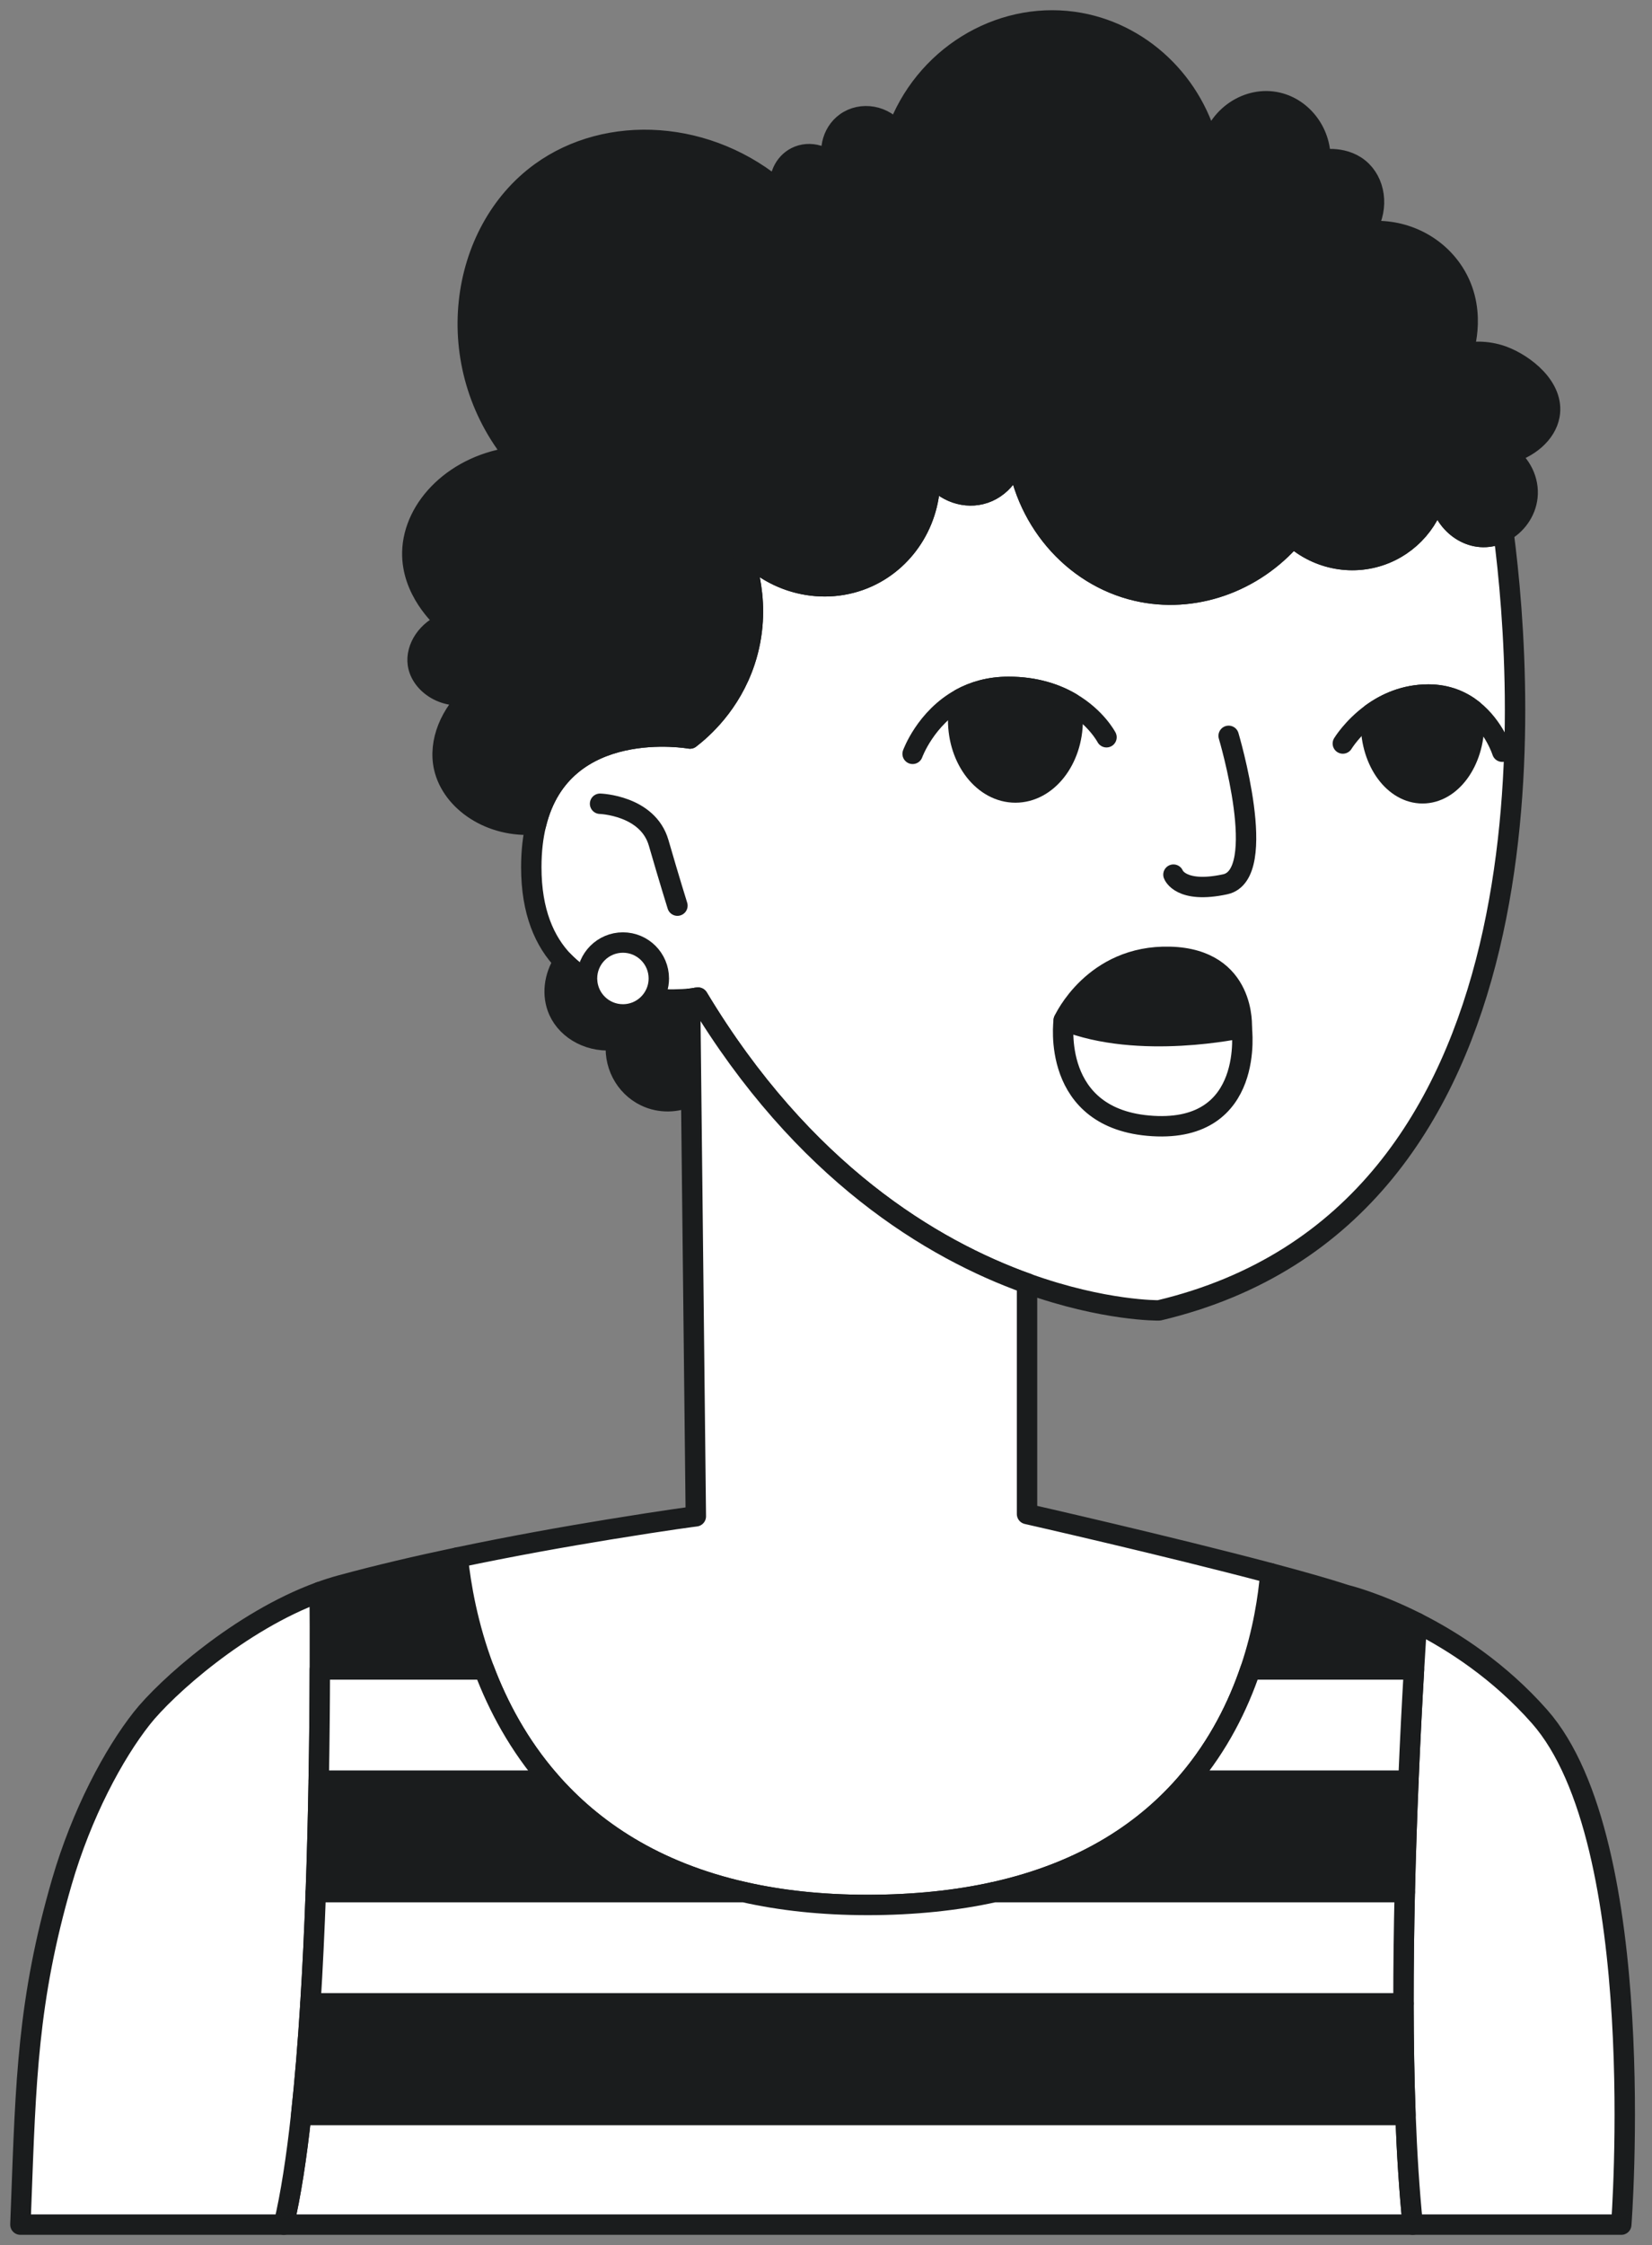
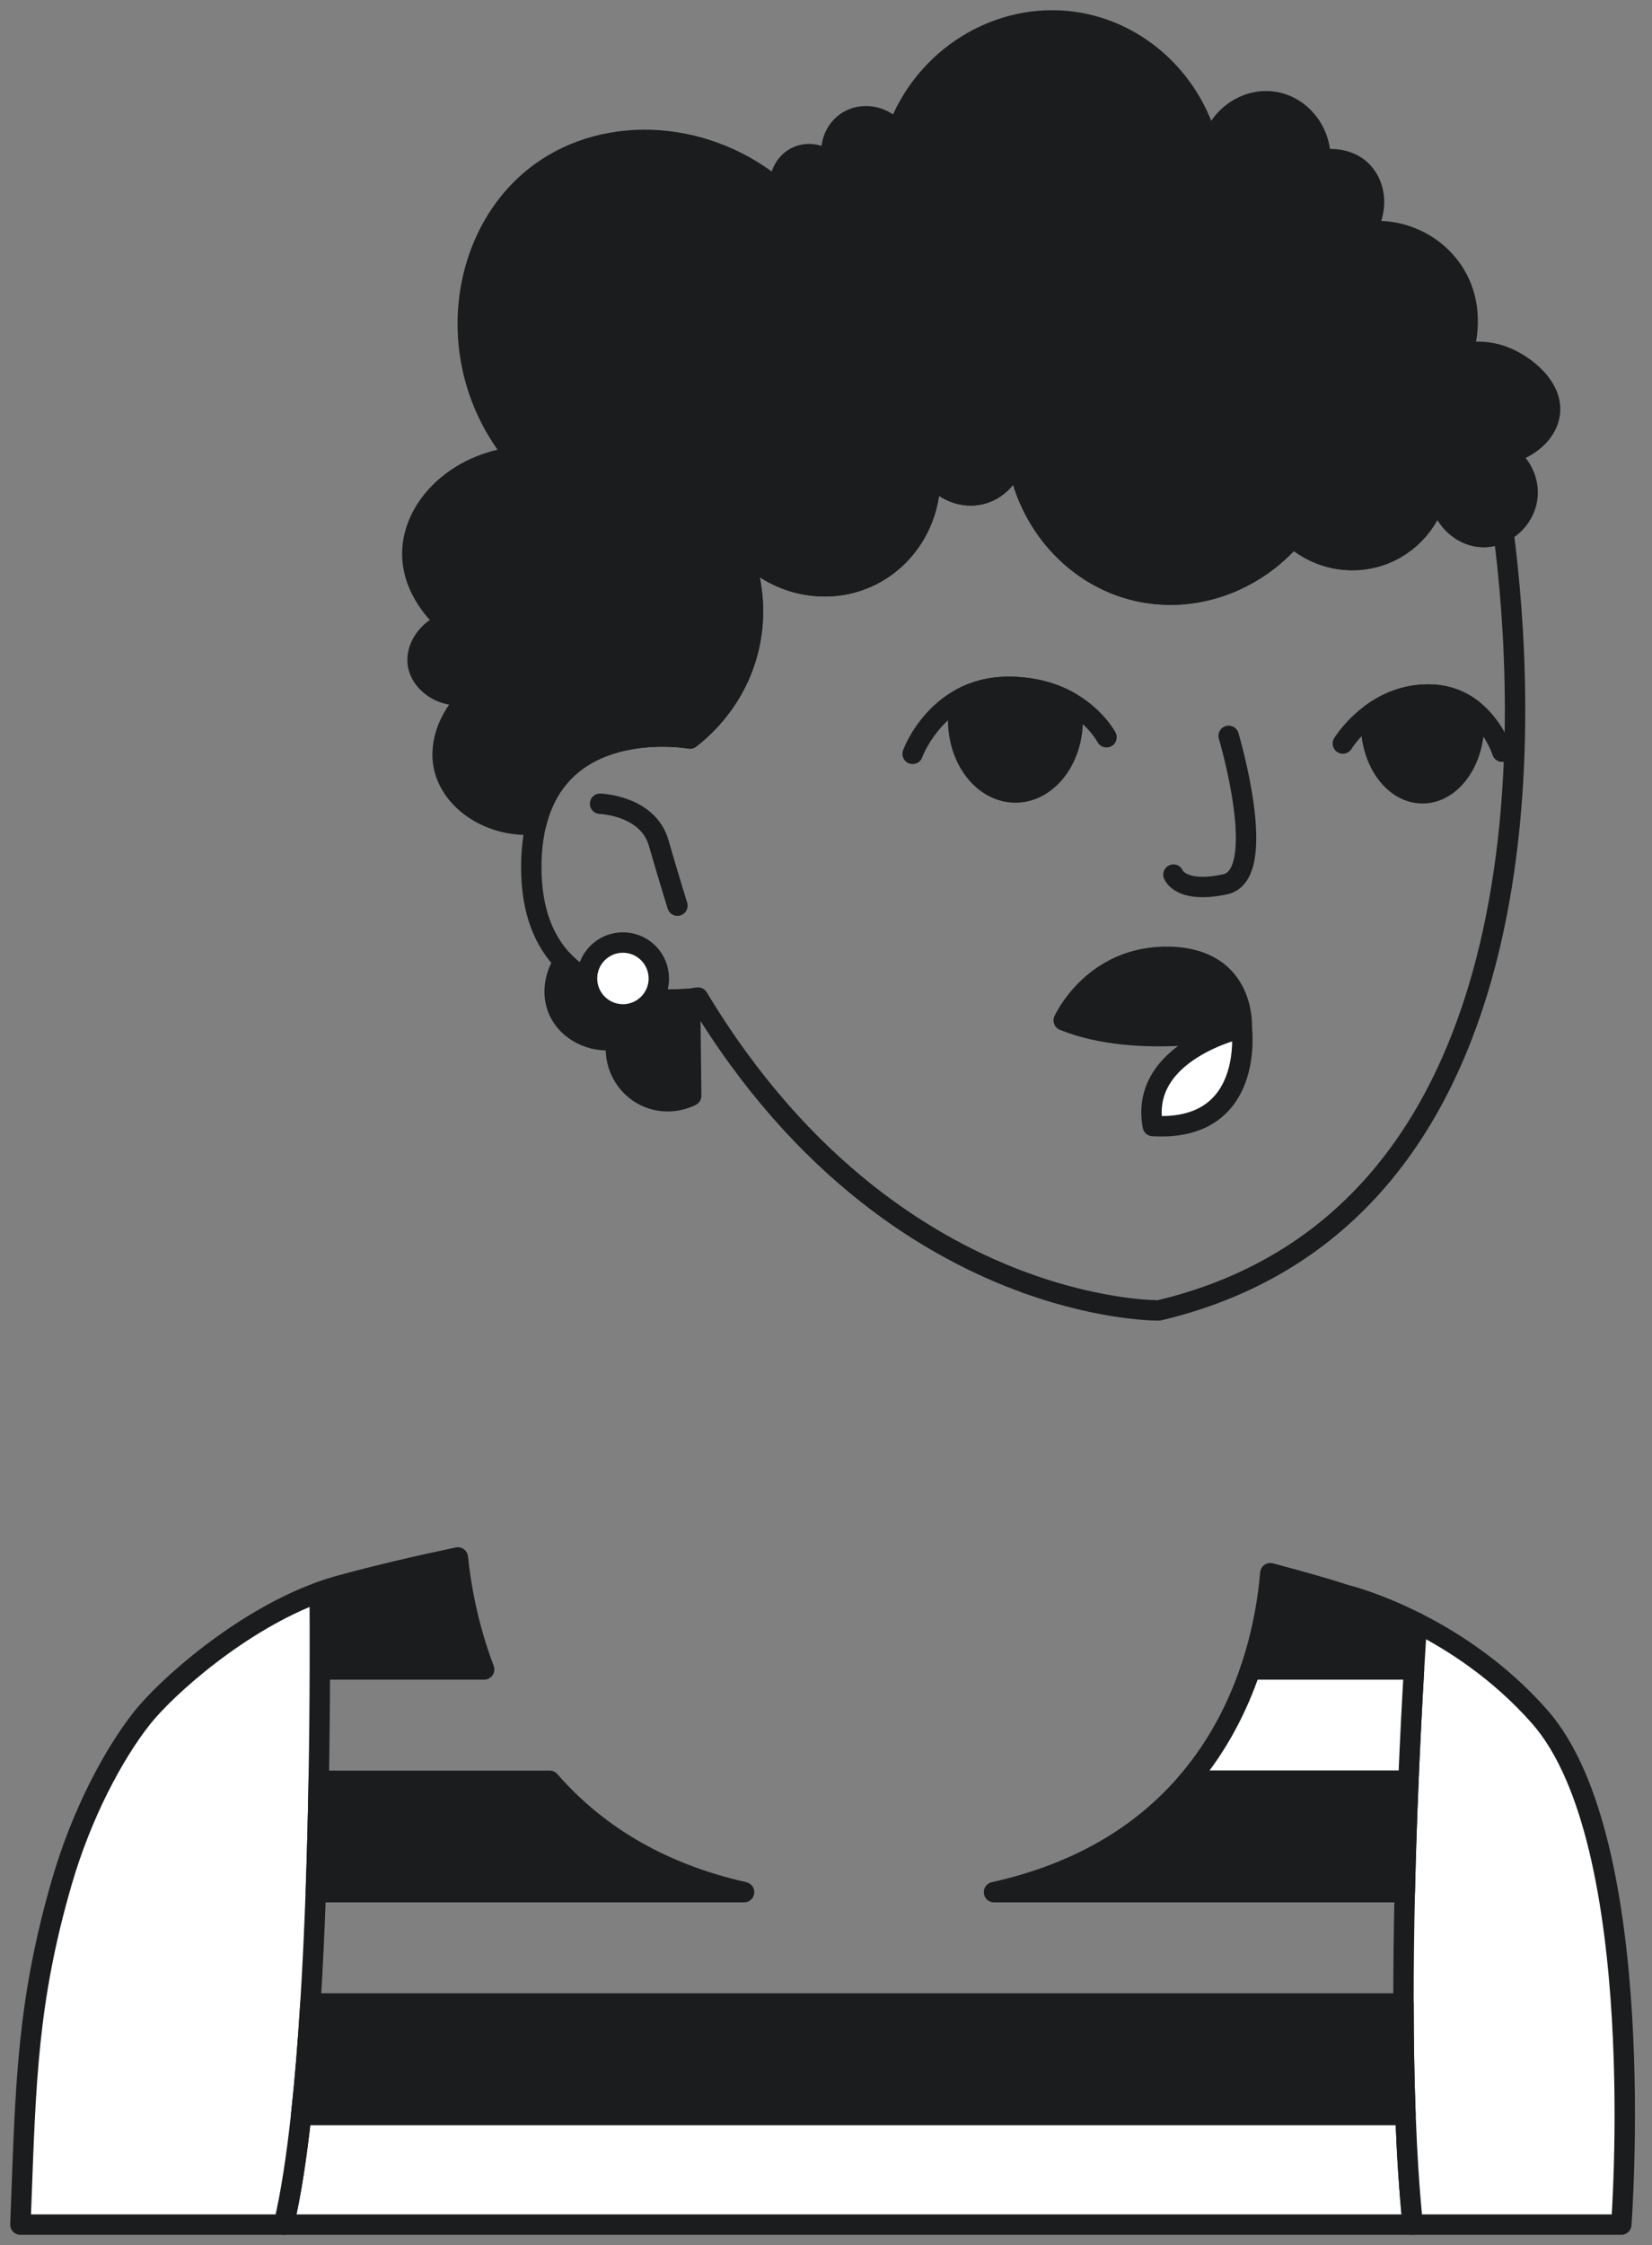
<svg xmlns="http://www.w3.org/2000/svg" fill="none" height="100%" overflow="visible" preserveAspectRatio="none" style="display: block;" viewBox="0 0 81 110" width="100%">
  <rect x="0" y="0" width="81" height="110" fill="#808080" stroke="none" />
  <g id="Group 138">
    <path d="M31.995 48.935C32.769 49.003 33.428 48.972 33.818 48.937C33.825 48.936 33.831 48.936 33.837 48.935" id="Vector" stroke="#1A1C1D" stroke-linecap="round" stroke-linejoin="round" />
    <g id="Vector_2">
-       <path d="M28.784 47.996C28.377 47.761 27.991 47.47 27.645 47.113C26.706 46.144 26.05 44.682 26.05 42.492C26.05 41.699 26.132 41.003 26.282 40.392C27.57 35.067 33.83 36.186 33.83 36.186C34.418 35.732 35.825 34.516 36.525 32.402C37.436 29.654 36.512 27.316 36.254 26.718C37.791 28.62 40.402 29.248 42.548 28.275C44.498 27.389 45.72 25.337 45.592 23.132C46.145 24.011 47.169 24.442 48.096 24.214C49.077 23.975 49.801 23.034 49.819 21.951C50.149 25.384 52.565 28.215 55.743 28.951C58.505 29.591 61.463 28.56 63.389 26.312C64.626 27.434 66.395 27.751 67.923 27.124C69.372 26.53 70.385 25.177 70.562 23.605C70.381 25.074 71.492 26.3 72.727 26.312C73.073 26.316 73.412 26.224 73.716 26.06C74.773 34.122 76.47 59.55 56.825 64.206C56.825 64.206 54.15 64.247 50.357 62.885C45.706 61.215 39.37 57.434 34.226 48.88C34.226 48.88 34.181 48.887 34.098 48.897C34.096 48.897 34.096 48.897 34.095 48.898" fill="white" />
      <path d="M28.784 47.996C28.377 47.761 27.991 47.47 27.645 47.113C26.706 46.144 26.05 44.682 26.05 42.492C26.05 41.699 26.132 41.003 26.282 40.392C27.57 35.067 33.83 36.186 33.83 36.186C34.418 35.732 35.825 34.516 36.525 32.402C37.436 29.654 36.512 27.316 36.254 26.718C37.791 28.62 40.402 29.248 42.548 28.275C44.498 27.389 45.72 25.337 45.592 23.132C46.145 24.011 47.169 24.442 48.096 24.214C49.077 23.975 49.801 23.034 49.819 21.951C50.149 25.384 52.565 28.215 55.743 28.951C58.505 29.591 61.463 28.56 63.389 26.312C64.626 27.434 66.395 27.751 67.923 27.124C69.372 26.53 70.385 25.177 70.562 23.605C70.381 25.074 71.492 26.3 72.727 26.312C73.073 26.316 73.412 26.224 73.716 26.06C74.773 34.122 76.47 59.55 56.825 64.206C56.825 64.206 54.15 64.247 50.357 62.885C45.706 61.215 39.37 57.434 34.226 48.88C34.226 48.88 34.181 48.887 34.098 48.897C34.096 48.897 34.096 48.897 34.095 48.898" stroke="#1A1C1D" stroke-linecap="round" stroke-linejoin="round" />
    </g>
    <path d="M34.095 48.898C34.044 48.908 33.962 48.924 33.837 48.935" id="Vector_3" stroke="#1A1C1D" stroke-linecap="round" stroke-linejoin="round" />
    <path d="M49.819 21.951C49.804 21.805 49.794 21.657 49.787 21.508C49.812 21.657 49.821 21.806 49.819 21.951Z" id="Vector_4" stroke="#1A1C1D" stroke-linecap="round" stroke-linejoin="round" />
    <g id="Vector_5">
      <path d="M75.975 20.357C75.81 21.249 74.955 21.974 73.877 22.251C74.587 22.736 74.978 23.544 74.892 24.349C74.812 25.091 74.337 25.726 73.716 26.059C73.412 26.224 73.072 26.315 72.727 26.312C71.492 26.299 70.38 25.073 70.562 23.605C70.385 25.176 69.371 26.53 67.922 27.123C66.395 27.75 64.625 27.433 63.389 26.312C61.463 28.559 58.505 29.59 55.742 28.95C52.565 28.215 50.149 25.383 49.819 21.95C49.821 21.805 49.812 21.657 49.787 21.508C49.794 21.657 49.804 21.804 49.819 21.95C49.801 23.033 49.077 23.974 48.096 24.214C47.169 24.441 46.145 24.01 45.592 23.132C45.72 25.337 44.497 27.389 42.547 28.274C40.401 29.247 37.791 28.62 36.254 26.717C36.512 27.315 37.435 29.654 36.525 32.402C35.825 34.515 34.417 35.731 33.83 36.186C33.83 36.186 27.57 35.066 26.281 40.392C24.05 40.584 22.154 39.266 21.773 37.612C21.485 36.355 22.08 34.945 23.195 33.958C21.876 34.375 20.631 33.532 20.488 32.537C20.375 31.753 20.942 30.85 21.909 30.507C21.609 30.242 20.177 28.923 20.217 27.056C20.265 24.857 22.339 22.723 25.292 22.387C21.554 17.853 22.486 11.364 26.511 8.447C29.797 6.065 34.776 6.333 38.284 9.395C38.12 8.706 38.441 8.004 39.029 7.704C39.699 7.362 40.575 7.612 40.991 8.312C40.549 7.508 40.775 6.513 41.465 6.012C42.23 5.455 43.385 5.641 43.968 6.485C45.281 2.805 48.953 0.563 52.629 1.072C55.896 1.524 58.6 4.071 59.329 7.432C59.551 5.817 61.058 4.743 62.509 4.997C63.782 5.219 64.773 6.422 64.742 7.838C64.84 7.819 65.991 7.602 66.772 8.379C67.494 9.1 67.591 10.366 66.907 11.357C68.572 11.142 70.217 11.845 71.171 13.185C72.489 15.038 71.779 17.123 71.712 17.312C72.114 17.234 72.858 17.151 73.674 17.447C74.752 17.839 76.228 18.992 75.975 20.357Z" fill="#1A1C1D" />
      <path d="M49.819 21.95C50.149 25.383 52.565 28.215 55.742 28.95C58.505 29.59 61.463 28.559 63.389 26.312C64.625 27.433 66.395 27.75 67.922 27.123C69.371 26.53 70.385 25.176 70.562 23.605C70.38 25.073 71.492 26.299 72.727 26.312C73.072 26.315 73.412 26.224 73.716 26.059C74.337 25.726 74.812 25.091 74.892 24.349C74.978 23.544 74.587 22.736 73.877 22.251C74.955 21.974 75.81 21.249 75.975 20.357C76.228 18.992 74.752 17.839 73.674 17.447C72.858 17.151 72.114 17.234 71.712 17.312C71.779 17.123 72.489 15.038 71.171 13.185C70.217 11.845 68.572 11.142 66.907 11.357C67.591 10.366 67.494 9.1 66.772 8.379C65.991 7.602 64.84 7.819 64.742 7.838C64.773 6.422 63.782 5.219 62.509 4.997C61.058 4.743 59.551 5.817 59.329 7.432C58.6 4.071 55.896 1.524 52.629 1.072C48.953 0.563 45.281 2.805 43.968 6.485C43.385 5.641 42.23 5.455 41.465 6.012C40.775 6.513 40.549 7.508 40.991 8.312C40.575 7.612 39.699 7.362 39.029 7.704C38.441 8.004 38.12 8.706 38.284 9.395C34.776 6.333 29.797 6.065 26.511 8.447C22.486 11.364 21.554 17.853 25.292 22.387C22.339 22.723 20.265 24.857 20.217 27.056C20.177 28.923 21.609 30.242 21.909 30.507C20.942 30.85 20.375 31.753 20.488 32.537C20.631 33.532 21.876 34.375 23.195 33.958C22.08 34.945 21.485 36.355 21.773 37.612C22.154 39.266 24.05 40.584 26.281 40.392C27.57 35.066 33.83 36.186 33.83 36.186C34.417 35.731 35.825 34.515 36.525 32.402C37.435 29.654 36.512 27.315 36.254 26.717C37.791 28.62 40.401 29.247 42.547 28.274C44.497 27.389 45.72 25.337 45.592 23.132C46.145 24.01 47.169 24.441 48.096 24.214C49.077 23.974 49.801 23.033 49.819 21.95ZM49.819 21.95C49.821 21.805 49.812 21.657 49.787 21.508C49.794 21.657 49.804 21.804 49.819 21.95Z" stroke="#1A1C1D" stroke-linecap="round" stroke-linejoin="round" />
    </g>
    <path d="M33.89 53.688C33.196 54.03 32.37 54.057 31.654 53.716C30.628 53.228 30.039 52.091 30.232 50.942C29 51.123 27.832 50.507 27.39 49.521C27.052 48.766 27.163 47.849 27.645 47.112C27.991 47.469 28.377 47.76 28.784 47.996C28.812 48.943 29.589 49.702 30.543 49.702C31.146 49.702 31.678 49.398 31.995 48.935C32.77 49.003 33.428 48.971 33.819 48.937C33.825 48.936 33.831 48.936 33.837 48.935L33.89 53.688Z" fill="#1A1C1D" id="Vector_6" stroke="#1A1C1D" stroke-linecap="round" stroke-linejoin="round" />
    <path d="M29.422 39.381C29.422 39.381 31.763 39.457 32.295 41.298C32.828 43.141 33.215 44.374 33.215 44.374" id="Vector_7" stroke="#1A1C1D" stroke-linecap="round" stroke-linejoin="round" />
    <path d="M15.683 81.798C15.687 80.311 15.683 79.018 15.676 78.004C16.017 77.88 16.359 77.77 16.702 77.676C18.557 77.171 20.521 76.715 22.448 76.31C22.589 77.67 22.927 79.658 23.738 81.798H15.683Z" fill="#1A1C1D" id="Vector_8" stroke="#1A1C1D" stroke-linecap="round" stroke-linejoin="round" />
    <path d="M69.469 79.514C69.426 80.179 69.379 80.947 69.33 81.798H61.309C61.935 79.949 62.187 78.26 62.286 77.082C63.751 77.471 65.056 77.841 65.986 78.145C65.986 78.145 67.466 78.5 69.469 79.514Z" fill="#1A1C1D" id="Vector_9" stroke="#1A1C1D" stroke-linecap="round" stroke-linejoin="round" />
-     <path d="M23.738 81.798C22.927 79.658 22.588 77.67 22.447 76.311C25.119 75.749 27.718 75.288 29.848 74.941C32.878 74.447 34.118 74.295 34.118 74.295L33.89 53.688L33.837 48.935C33.961 48.923 34.043 48.908 34.094 48.897C34.095 48.897 34.096 48.897 34.098 48.897C34.181 48.886 34.225 48.879 34.225 48.879C39.37 57.434 45.706 61.214 50.357 62.884V74.182C50.357 74.182 57.258 75.747 62.286 77.082C62.187 78.26 61.935 79.949 61.309 81.798C60.707 83.574 59.758 85.497 58.268 87.254C56.25 89.636 53.236 91.713 48.737 92.709C46.926 93.112 44.873 93.338 42.548 93.338C40.223 93.338 38.269 93.112 36.483 92.709C32.075 91.717 29.04 89.651 26.952 87.254C25.437 85.515 24.42 83.602 23.738 81.798Z" fill="white" id="Vector_10" stroke="#1A1C1D" stroke-linecap="round" stroke-linejoin="round" />
    <path d="M69.268 109H13.913C14.26 107.544 14.542 105.697 14.768 103.621H68.913C68.984 105.53 69.099 107.349 69.268 109Z" fill="white" id="Vector_11" stroke="#1A1C1D" stroke-linecap="round" stroke-linejoin="round" />
    <path d="M15.675 78.004C15.682 79.019 15.687 80.311 15.682 81.798C15.678 83.422 15.662 85.278 15.627 87.254C15.597 89.003 15.55 90.848 15.484 92.709C15.418 94.535 15.332 96.378 15.221 98.165C15.102 100.077 14.953 101.925 14.768 103.62C14.541 105.696 14.26 107.543 13.913 109H1L1.038 108.007C1.264 101.993 1.354 97.998 3.03 92.219C4.009 88.85 5.572 85.94 6.954 84.189C8.128 82.701 11.766 79.427 15.675 78.004Z" fill="white" id="Vector_12" stroke="#1A1C1D" stroke-linecap="round" stroke-linejoin="round" />
    <path d="M79.494 109H69.268C69.099 107.349 68.984 105.53 68.913 103.621C68.847 101.858 68.817 100.018 68.815 98.166C68.813 96.34 68.837 94.502 68.878 92.71C68.923 90.816 68.985 88.973 69.058 87.255C69.142 85.227 69.239 83.37 69.33 81.799C69.379 80.947 69.426 80.179 69.469 79.514C71.281 80.431 73.521 81.884 75.481 84.101C80.928 90.259 79.494 109 79.494 109Z" fill="white" id="Vector_13" stroke="#1A1C1D" stroke-linecap="round" stroke-linejoin="round" />
    <path d="M50.357 62.885V62.884" id="Vector_14" stroke="#1A1C1D" stroke-linecap="round" stroke-linejoin="round" />
    <path d="M54.253 36.123C54.253 36.123 53.752 35.159 52.516 34.435H52.515C51.774 34.001 50.769 33.654 49.449 33.654C48.506 33.654 47.732 33.889 47.103 34.234C45.381 35.176 44.747 36.936 44.747 36.936" id="Vector_15" stroke="#1A1C1D" stroke-linecap="round" stroke-linejoin="round" />
    <path d="M73.656 36.831C73.656 36.831 73.274 35.617 72.231 34.788C71.69 34.357 70.971 34.03 70.035 34.03C68.865 34.03 67.931 34.467 67.243 34.968C66.319 35.642 65.841 36.43 65.841 36.43" id="Vector_16" stroke="#1A1C1D" stroke-linecap="round" stroke-linejoin="round" />
    <path d="M52.596 35.278C52.596 37.239 51.338 38.83 49.788 38.83C48.237 38.83 46.98 37.239 46.98 35.278C46.98 34.914 47.023 34.563 47.103 34.234C47.732 33.889 48.506 33.654 49.449 33.654C50.769 33.654 51.774 34.001 52.515 34.435C52.567 34.705 52.595 34.988 52.595 35.278H52.596Z" fill="#1A1C1D" id="Vector_17" stroke="#1A1C1D" stroke-linecap="round" stroke-linejoin="round" />
    <path d="M72.277 35.43C72.277 37.329 71.145 38.869 69.748 38.869C68.35 38.869 67.219 37.33 67.219 35.43C67.219 35.274 67.227 35.119 67.243 34.968C67.931 34.467 68.865 34.03 70.035 34.03C70.971 34.03 71.69 34.358 72.231 34.788C72.262 34.995 72.277 35.21 72.277 35.43Z" fill="#1A1C1D" id="Vector_18" stroke="#1A1C1D" stroke-linecap="round" stroke-linejoin="round" />
    <path d="M60.242 36.054C60.242 36.054 62.272 42.855 60.073 43.328C57.874 43.802 57.536 42.854 57.536 42.854" id="Vector_19" stroke="#1A1C1D" stroke-linecap="round" stroke-linejoin="round" />
    <path d="M60.885 50.367C60.885 50.367 55.843 51.483 52.156 49.995C52.156 49.995 53.61 46.781 57.366 46.883C61.122 46.984 60.885 50.367 60.885 50.367Z" fill="#1A1C1D" id="Vector_20" stroke="#1A1C1D" stroke-linecap="round" stroke-linejoin="round" />
-     <path d="M56.522 55.171C51.482 54.867 52.156 49.995 52.156 49.995C55.843 51.483 60.885 50.367 60.885 50.367C60.885 50.367 61.562 55.475 56.522 55.171Z" fill="white" id="Vector_21" stroke="#1A1C1D" stroke-linecap="round" stroke-linejoin="round" />
-     <path d="M26.952 87.254H15.627C15.662 85.278 15.678 83.422 15.682 81.798H23.738C24.42 83.602 25.437 85.515 26.952 87.254Z" fill="white" id="Vector_22" stroke="#1A1C1D" stroke-linecap="round" stroke-linejoin="round" />
+     <path d="M56.522 55.171C55.843 51.483 60.885 50.367 60.885 50.367C60.885 50.367 61.562 55.475 56.522 55.171Z" fill="white" id="Vector_21" stroke="#1A1C1D" stroke-linecap="round" stroke-linejoin="round" />
    <path d="M36.483 92.71H15.485C15.551 90.848 15.597 89.004 15.627 87.254H26.952C29.04 89.652 32.075 91.718 36.483 92.71Z" fill="#1A1C1D" id="Vector_23" stroke="#1A1C1D" stroke-linecap="round" stroke-linejoin="round" />
    <path d="M69.33 81.798C69.239 83.37 69.142 85.227 69.057 87.254H58.269C59.759 85.497 60.707 83.574 61.309 81.798H69.33Z" fill="white" id="Vector_24" stroke="#1A1C1D" stroke-linecap="round" stroke-linejoin="round" />
    <path d="M69.058 87.254C68.985 88.973 68.923 90.816 68.878 92.71H48.738C53.236 91.713 56.25 89.637 58.269 87.254H69.058Z" fill="#1A1C1D" id="Vector_25" stroke="#1A1C1D" stroke-linecap="round" stroke-linejoin="round" />
-     <path d="M68.878 92.709C68.837 94.501 68.813 96.339 68.814 98.165H15.221C15.333 96.377 15.418 94.535 15.484 92.709H36.483C38.269 93.112 40.282 93.337 42.548 93.337C44.814 93.337 46.926 93.112 48.738 92.709H68.878Z" fill="white" id="Vector_26" stroke="#1A1C1D" stroke-linecap="round" stroke-linejoin="round" />
    <path d="M68.913 103.62H14.768C14.953 101.925 15.102 100.077 15.221 98.165H68.814C68.817 100.018 68.847 101.857 68.913 103.62Z" fill="#1A1C1D" id="Vector_27" stroke="#1A1C1D" stroke-linecap="round" stroke-linejoin="round" />
    <path d="M32.303 47.942C32.303 48.311 32.189 48.653 31.995 48.936C31.679 49.399 31.146 49.703 30.543 49.703C29.589 49.703 28.812 48.944 28.784 47.996C28.782 47.978 28.782 47.961 28.782 47.942C28.782 46.97 29.571 46.181 30.543 46.181C31.515 46.181 32.303 46.97 32.303 47.942Z" fill="white" id="Vector_28" stroke="#1A1C1D" stroke-linecap="round" stroke-linejoin="round" />
  </g>
</svg>